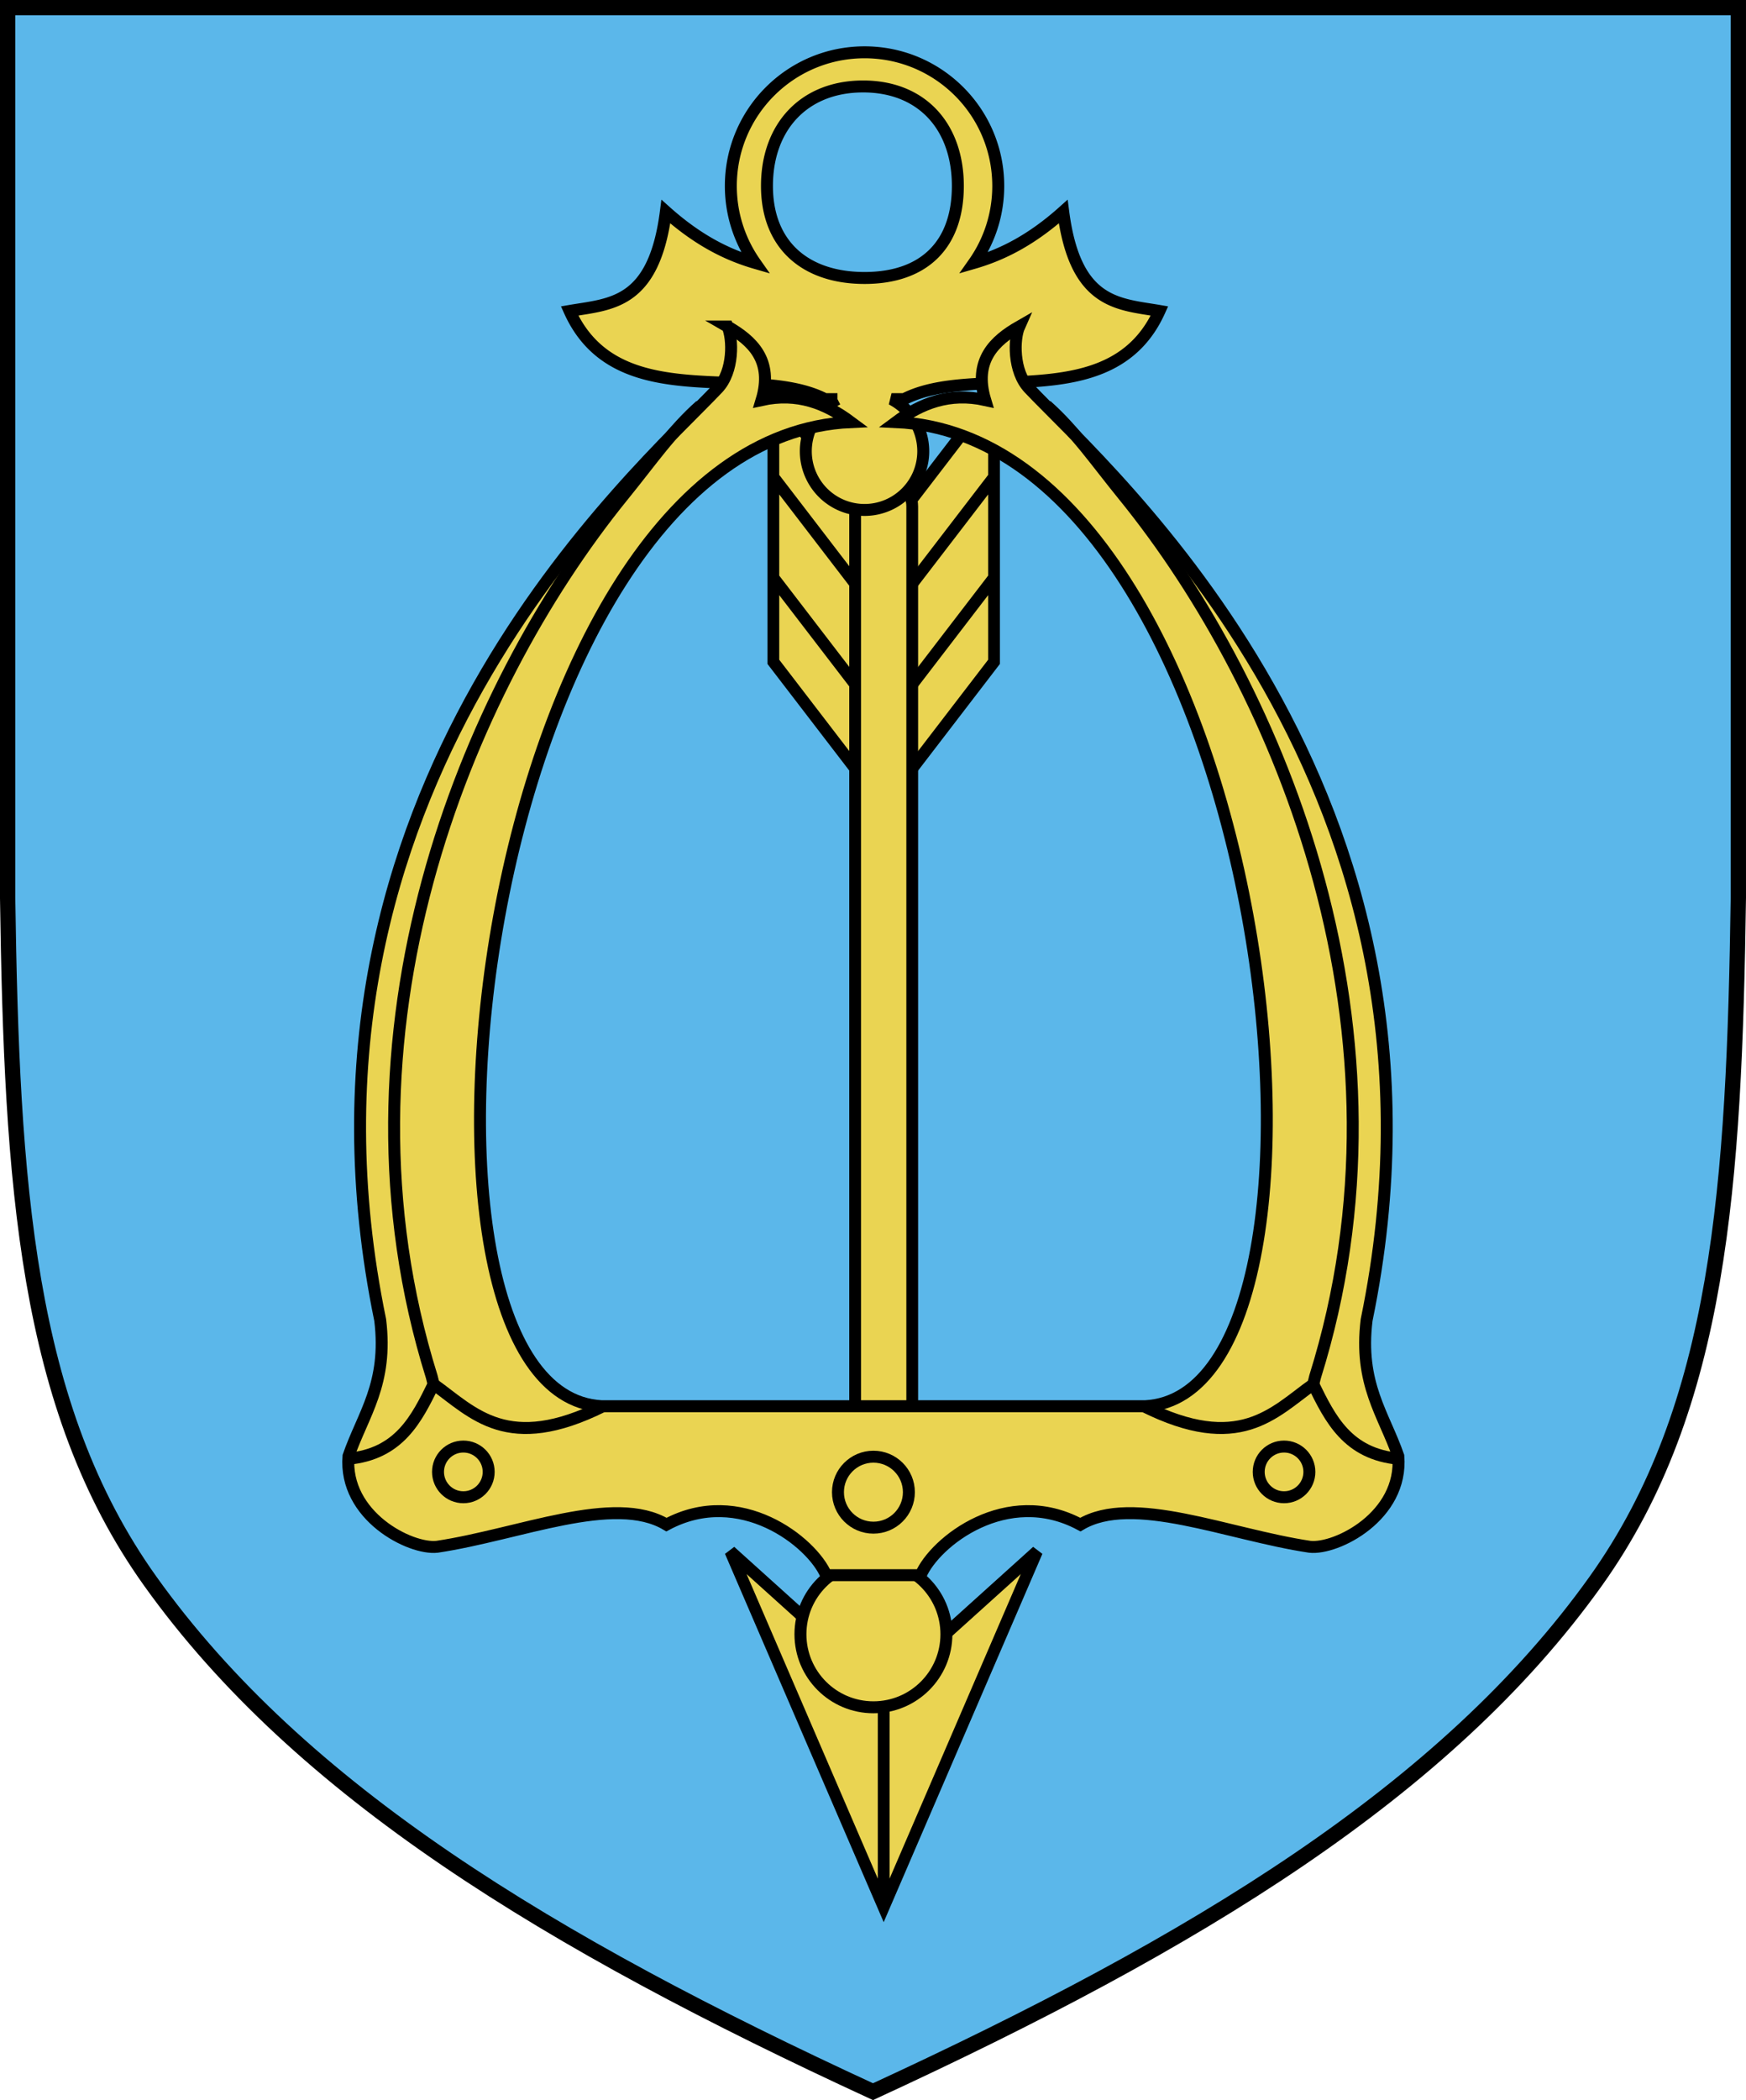
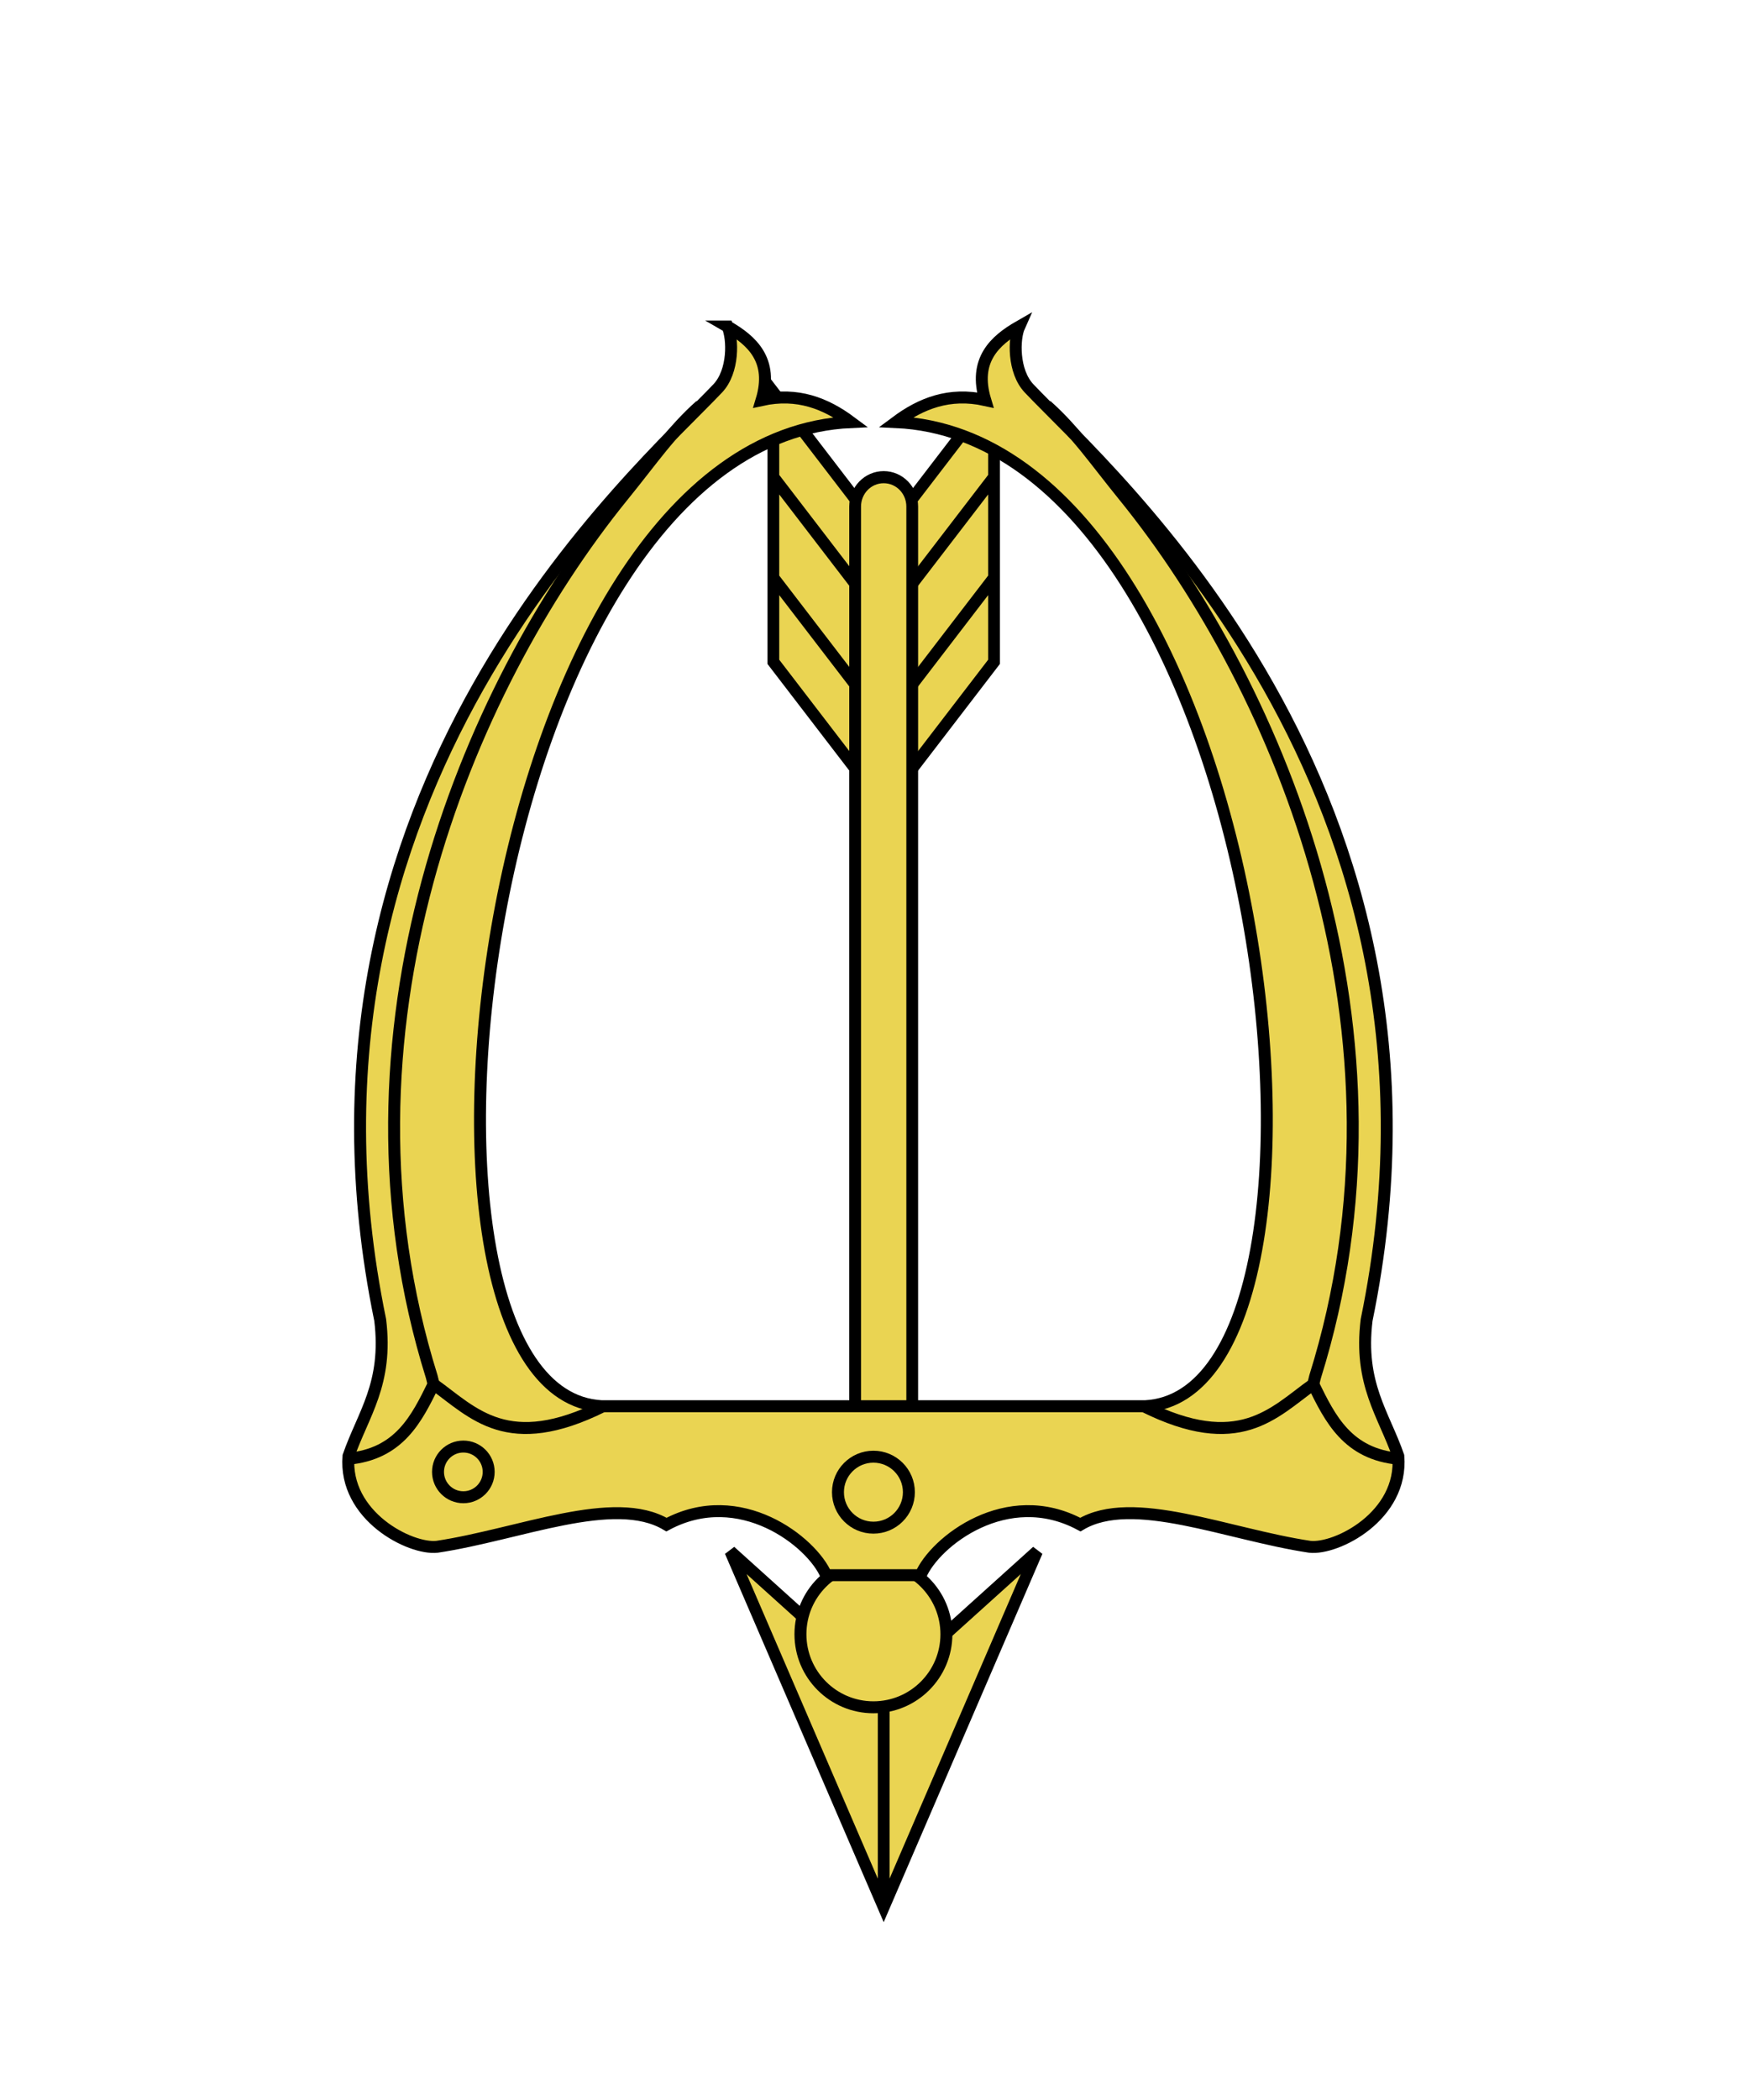
<svg xmlns="http://www.w3.org/2000/svg" xmlns:ns1="http://www.inkscape.org/namespaces/inkscape" xmlns:ns2="http://sodipodi.sourceforge.net/DTD/sodipodi-0.dtd" xmlns:xlink="http://www.w3.org/1999/xlink" width="96.673mm" height="116.206mm" viewBox="0 0 96.673 116.206" version="1.1" id="svg15882" ns1:version="0.92.3 (2405546, 2018-03-11)" ns2:docname="COA Golden Stirrup.svg">
  <defs id="defs15876">
    <ns1:path-effect effect="spiro" id="path-effect16050-8-2-4-1-2-9-8" is_visible="true" />
    <ns1:path-effect is_visible="true" id="path-effect16044-1-3-2" effect="spiro" />
  </defs>
  <ns2:namedview id="base" pagecolor="#ffffff" bordercolor="#666666" borderopacity="1.0" ns1:pageopacity="0.0" ns1:pageshadow="2" ns1:zoom="0.98994949" ns1:cx="229.7997" ns1:cy="118.16827" ns1:document-units="mm" ns1:current-layer="layer1" showgrid="false" fit-margin-top="0" fit-margin-left="0" fit-margin-right="0" fit-margin-bottom="0" ns1:window-width="1920" ns1:window-height="1017" ns1:window-x="-4" ns1:window-y="-4" ns1:window-maximized="1" />
  <g ns1:label="Layer 1" ns1:groupmode="layer" id="layer1" transform="translate(275.122,-127.016)">
    <g id="g16534">
-       <path id="use18610-70" style="fill:#5bb7ea;fill-opacity:1;stroke:#000000;stroke-width:0.847;stroke-linecap:butt;stroke-linejoin:miter;stroke-miterlimit:4;stroke-dasharray:none;stroke-opacity:1" d="m -274.699,127.439 v 49.251 c 0.23,15.816 0.997,28.158 7.89,37.809 8.303,11.626 22.136,20.015 40.023,28.257 17.886,-8.243 31.719,-16.632 40.023,-28.257 6.893,-9.651 7.661,-21.993 7.89,-37.809 v -49.251 z" ns2:nodetypes="ccscsccc" ns1:connector-curvature="0" />
      <g style="fill:#ead452;fill-opacity:1;stroke:#000000;stroke-width:2.403;stroke-miterlimit:4;stroke-dasharray:none;stroke-opacity:1" transform="matrix(0.271,0,0,0.279,599.639,-4269.027)" id="g16472-6-8">
        <path ns2:nodetypes="cccccccccccccccc" id="path16048-0-2-2-2-2-6" style="opacity:1;fill:#ead452;fill-opacity:1;fill-rule:evenodd;stroke:#000000;stroke-width:2.403;stroke-linecap:butt;stroke-linejoin:miter;stroke-miterlimit:4;stroke-dasharray:none;stroke-opacity:1" ns1:path-effect="#path-effect16050-8-2-4-1-2-9-8" ns1:original-d="m -3052.653,15872.856 -17.2435,-21.823 m 17.2435,41.792 -17.2435,-21.823 m 17.2435,38.51 -17.2435,-21.823 v -53.481 l 17.2435,21.823 m 10.5966,16.825 17.2435,-21.823 m -17.2435,41.792 17.2435,-21.823 m -17.2435,38.51 17.2435,-21.823 v -53.481 l -17.2435,21.823" d="m -3052.653,15872.856 -17.244,-21.823 m 17.244,41.792 -17.244,-21.823 m 17.244,38.51 -17.244,-21.823 v -53.481 l 17.244,21.823 m 10.597,16.825 17.244,-21.823 m -17.244,41.792 17.244,-21.823 m -17.244,38.51 17.244,-21.823 v -53.481 l -17.244,21.823" ns1:connector-curvature="0" />
        <path ns2:nodetypes="sssssss" ns1:connector-curvature="0" id="rect16032-5-7" d="m -3047.355,15851.063 c 3.231,0 5.832,2.601 5.832,5.832 v 228.214 c 0,3.231 -2.601,5.832 -5.832,5.832 -3.231,0 -5.832,-2.601 -5.832,-5.832 v -228.214 c 0,-3.231 2.601,-5.832 5.832,-5.832 z" style="color:#000000;clip-rule:nonzero;display:inline;overflow:visible;visibility:visible;opacity:1;isolation:auto;mix-blend-mode:normal;color-interpolation:sRGB;color-interpolation-filters:linearRGB;solid-color:#000000;solid-opacity:1;fill:#ead452;fill-opacity:1;fill-rule:evenodd;stroke:#000000;stroke-width:2.403;stroke-linecap:butt;stroke-linejoin:miter;stroke-miterlimit:4;stroke-dasharray:none;stroke-dashoffset:0;stroke-opacity:1;paint-order:fill markers stroke;color-rendering:auto;image-rendering:auto;shape-rendering:auto;text-rendering:auto;enable-background:accumulate" />
        <path id="use16039-5-1" style="fill:#ead452;fill-opacity:1;fill-rule:evenodd;stroke:#000000;stroke-width:2.403;stroke-linecap:butt;stroke-linejoin:miter;stroke-miterlimit:4;stroke-dasharray:none;stroke-opacity:1" ns1:path-effect="#path-effect16044-1-3-2" ns1:original-d="m -3016.0292,16064.115 -31.3254,27.422 -31.3254,-27.422 31.3254,70.57 z m -31.3254,27.422 v 43.148" d="m -3016.029,16064.115 -31.325,27.422 -31.325,-27.422 31.325,70.57 z m -31.325,27.422 v 43.148" ns1:connector-curvature="0" ns2:nodetypes="ccccccc" />
      </g>
      <g style="stroke-width:3.538;stroke-miterlimit:4;stroke-dasharray:none" id="g870" transform="matrix(0.187,0,0,0.187,-271.642,123.592)">
        <circle cx="240" cy="501.89" r="21.61" id="circle8" style="fill:#ead452;fill-opacity:1;stroke-width:3.538;stroke-miterlimit:4;stroke-dasharray:none" />
        <g id="g16" style="fill:none;stroke:#803300;stroke-width:3.538;stroke-miterlimit:4;stroke-dasharray:none">
-           <path style="fill:#ead452;fill-opacity:1;stroke:#000000;stroke-width:2.5;stroke-miterlimit:4;stroke-dasharray:none" d="m -6998.934,15396.191 c -15.449,0 -27.963,12.515 -27.963,27.977 0,5.986 1.886,11.538 5.086,16.098 -5.877,-1.707 -11.995,-4.759 -18.67,-10.733 -2.519,19.513 -11.603,19.311 -20.133,20.785 9.938,22.069 38.294,10.691 53.404,18.453 h 2.609 a 12.28,12.29 0 0 0 -6.621,10.903 12.28,12.29 0 0 0 12.279,12.289 12.28,12.29 0 0 0 12.281,-12.289 12.28,12.29 0 0 0 -6.631,-10.903 h 2.623 c 15.11,-7.764 43.463,3.613 53.402,-18.453 -8.526,-1.477 -17.609,-1.269 -20.131,-20.785 -6.676,5.979 -12.8,9.032 -18.67,10.733 3.2,-4.551 5.086,-10.106 5.086,-16.098 0,-15.451 -12.504,-27.977 -27.953,-27.977 z m -0.305,7.149 c 12.349,0 19.809,8.46 19.809,20.82 0,12.36 -7.157,19.258 -19.506,19.258 -12.355,0 -20.408,-6.891 -20.408,-19.258 0,-12.367 7.757,-20.82 20.105,-20.82 z" transform="matrix(1.416,0,0,1.414,10147.87,-21736.43)" id="circle12" ns1:connector-curvature="0" />
          <circle style="stroke:#000000;stroke-width:3.538;stroke-miterlimit:4;stroke-dasharray:none" cx="240" cy="501.89" r="21.61" id="circle14" />
        </g>
        <path d="m 196.82,114.93 c 1.608,3.591 1.876,13.233 -2.91,18.299 -23.385,24.75 -132.33,118.53 -99.945,275.7 2.312,18.903 -5.07,27.795 -9.389,40.252 -1.44,17.722 18.321,27.722 26.225,26.828 24.39,-3.647 52.425,-15.795 67.92,-6.562 21.78,-11.686 43.051,5.072 47.281,14.963 h 27.988 c 4.23,-9.891 25.501,-26.649 47.281,-14.963 15.495,-9.232 43.53,2.916 67.92,6.562 7.904,0.894 27.666,-9.106 26.227,-26.828 -4.319,-12.457 -11.703,-21.349 -9.391,-40.252 32.385,-157.17 -76.56,-250.95 -99.945,-275.7 -4.787,-5.066 -4.518,-14.708 -2.91,-18.299 -7.251,4.155 -13.622,9.996 -10.07,21.75 -10.635,-2.343 -19.017,1.007 -26.43,6.525 111,5.1 142.05,287.61 73.799,291.21 h -160.95 c -68.25,-3.6 -37.201,-286.11 73.799,-291.21 -7.413,-5.519 -15.795,-8.868 -26.43,-6.525 3.552,-11.754 -2.819,-17.595 -10.07,-21.75 z" id="path29" ns1:connector-curvature="0" style="fill:#ead452;fill-opacity:1;stroke:#000000;stroke-width:3.538;stroke-miterlimit:4;stroke-dasharray:none" />
        <g style="stroke-width:3.538;stroke-miterlimit:4;stroke-dasharray:none" id="g">
          <path ns2:nodetypes="cccc" d="m 188.769,138.301 c -8.246,7.26 -14.544,16.426 -22.781,26.56 C 118.774,222.941 77.533,324.412 109.217,425.665 l 0.558,2.235" id="path22" ns1:connector-curvature="0" style="fill:none;fill-opacity:1;stroke:#000000;stroke-width:3.538;stroke-miterlimit:4;stroke-dasharray:none" />
          <path d="m 159.95,434.41 c -28.215,14.034 -38.295,2.066 -50.175,-6.51 -5.004,10.152 -10.094,20.715 -25.47,22.08" id="path24" ns1:connector-curvature="0" style="fill:none;fill-opacity:1;stroke:#000000;stroke-width:3.538;stroke-miterlimit:4;stroke-dasharray:none" />
        </g>
        <use style="stroke-width:3.538;stroke-miterlimit:4;stroke-dasharray:none" transform="matrix(-1,0,0,1,480,0)" xlink:href="#g" id="use27" x="0" y="0" width="100%" height="100%" />
        <g id="g37" style="fill:none;stroke:#803300;stroke-width:3.538;stroke-miterlimit:4;stroke-dasharray:none">
          <circle style="fill:none;stroke:#000000;stroke-width:3.538;stroke-miterlimit:4;stroke-dasharray:none" cx="240" cy="459.85" r="10.5" id="circle31" />
          <circle style="fill:none;stroke:#000000;stroke-width:3.538;stroke-miterlimit:4;stroke-dasharray:none" cx="118.58" cy="453.85" r="7.5" id="circle33" />
-           <circle style="fill:none;stroke:#000000;stroke-width:3.538;stroke-miterlimit:4;stroke-dasharray:none" cx="361.58" cy="453.85" r="7.5" id="circle35" />
        </g>
      </g>
    </g>
  </g>
</svg>